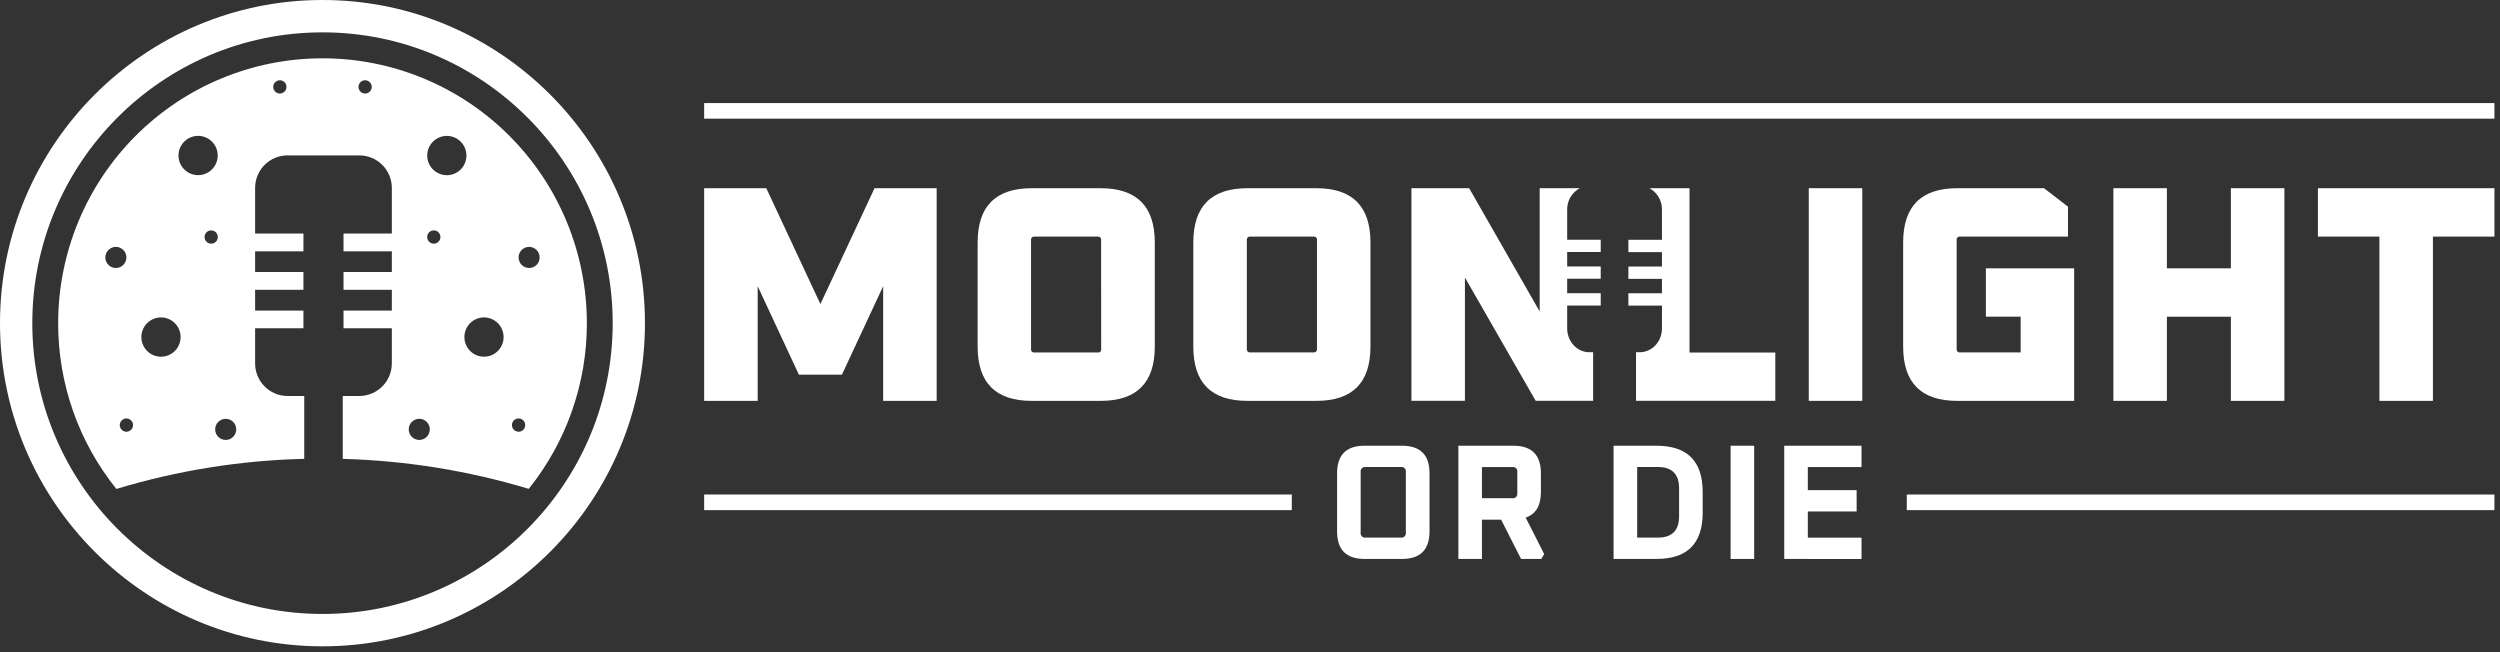
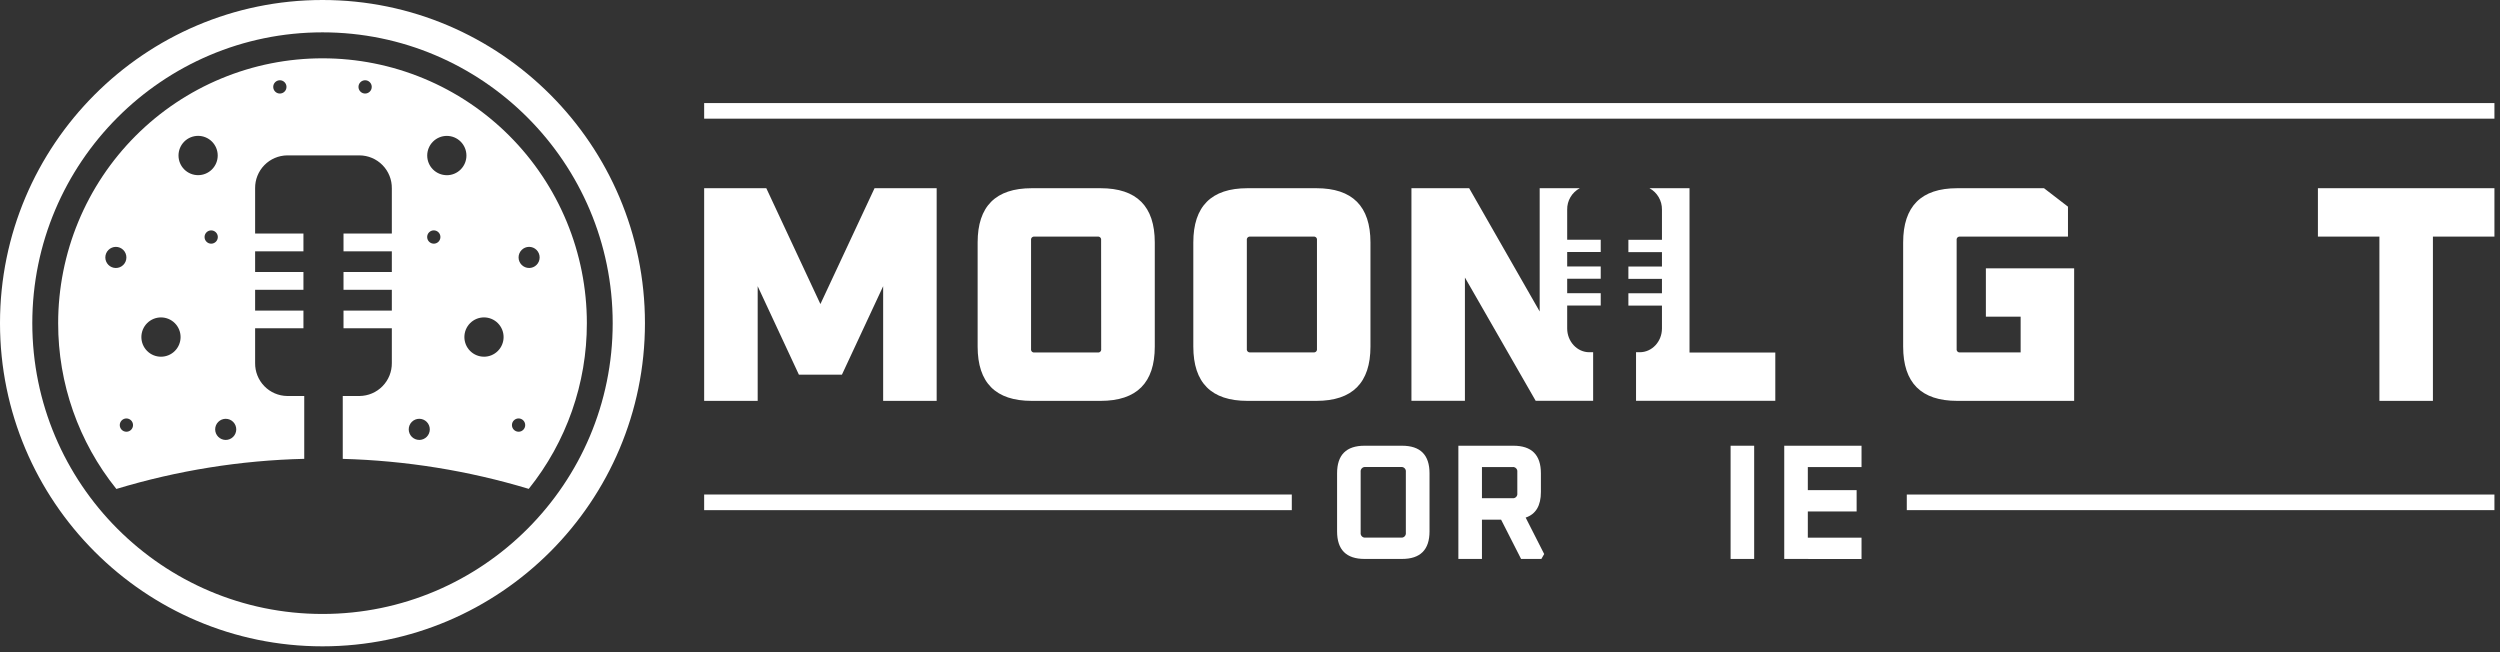
<svg xmlns="http://www.w3.org/2000/svg" width="299" height="78" viewBox="0 0 299 78" fill="none">
  <rect x="0" y="0" width="299" height="78" fill="#333333" stroke="none" />
  <g clip-path="url(#clip0_1685_2384)">
    <path d="M98.121 36.367L91.649 22.508H84.217V47.942H90.619V34.23L95.546 44.807H100.696L105.625 34.23V47.942H112.025V22.508H104.596L98.121 36.367Z" fill="white" />
    <path d="M131.626 22.51H123.399C119.083 22.51 116.925 24.672 116.925 28.996V41.455C116.925 45.782 119.083 47.945 123.399 47.944H131.637C135.955 47.944 138.113 45.781 138.112 41.455V28.992C138.11 24.67 135.948 22.51 131.626 22.51ZM131.701 41.75C131.709 41.805 131.704 41.861 131.686 41.914C131.669 41.967 131.639 42.015 131.6 42.054C131.56 42.094 131.512 42.124 131.46 42.141C131.407 42.159 131.351 42.164 131.296 42.156H123.719C123.664 42.164 123.608 42.159 123.555 42.141C123.503 42.124 123.455 42.094 123.415 42.054C123.376 42.015 123.347 41.967 123.329 41.914C123.311 41.861 123.306 41.805 123.314 41.75V28.705C123.306 28.65 123.311 28.594 123.329 28.541C123.347 28.488 123.376 28.44 123.415 28.401C123.455 28.362 123.503 28.332 123.555 28.314C123.608 28.297 123.664 28.291 123.719 28.299H131.287C131.342 28.291 131.399 28.297 131.451 28.314C131.504 28.332 131.552 28.362 131.591 28.401C131.63 28.44 131.66 28.488 131.678 28.541C131.695 28.594 131.7 28.65 131.692 28.705L131.701 41.75Z" fill="white" />
    <path d="M157.441 22.51H149.195C144.878 22.51 142.72 24.672 142.72 28.996V41.455C142.72 45.782 144.878 47.945 149.195 47.944H157.435C161.75 47.944 163.907 45.781 163.907 41.455V28.992C163.906 24.67 161.75 22.51 157.441 22.51ZM157.509 41.737C157.517 41.792 157.512 41.849 157.494 41.901C157.477 41.954 157.447 42.002 157.408 42.042C157.369 42.081 157.321 42.111 157.268 42.128C157.215 42.146 157.159 42.151 157.104 42.143H149.527C149.472 42.151 149.416 42.146 149.364 42.128C149.311 42.111 149.263 42.081 149.224 42.042C149.184 42.002 149.155 41.954 149.137 41.901C149.12 41.849 149.114 41.792 149.122 41.737V28.705C149.114 28.65 149.12 28.594 149.137 28.541C149.155 28.488 149.184 28.44 149.224 28.401C149.263 28.362 149.311 28.332 149.364 28.314C149.416 28.297 149.472 28.291 149.527 28.299H157.104C157.159 28.291 157.215 28.297 157.268 28.314C157.321 28.332 157.369 28.362 157.408 28.401C157.447 28.44 157.477 28.488 157.494 28.541C157.512 28.594 157.517 28.65 157.509 28.705V41.737Z" fill="white" />
    <path d="M187.435 25.073C187.425 24.548 187.561 24.031 187.827 23.578C188.093 23.126 188.479 22.756 188.942 22.51H184.145V37.251L175.713 22.51H168.808V47.933H175.204V33.192L183.665 47.933H190.539V42.126H190.074C188.622 42.126 187.435 40.844 187.435 39.281V36.539H191.447V35.068H187.435V33.339H191.447V31.867H187.435V30.141H191.447V28.669H187.435V25.073Z" fill="white" />
    <path d="M202.066 22.51H197.277C197.736 22.76 198.117 23.131 198.38 23.583C198.643 24.035 198.778 24.55 198.77 25.073V28.68H194.755V30.152H198.77V31.878H194.755V33.35H198.77V35.078H194.755V36.55H198.77V39.281C198.77 40.851 197.582 42.126 196.12 42.126H195.67V47.933H212.326V42.165H202.066V22.51Z" fill="white" />
-     <path d="M222.728 22.508H216.328V47.942H222.728V22.508Z" fill="white" />
    <path d="M237.511 37.875H241.668V42.148H234.42C234.365 42.155 234.308 42.15 234.256 42.133C234.203 42.115 234.155 42.085 234.116 42.046C234.077 42.007 234.047 41.959 234.029 41.906C234.012 41.853 234.007 41.797 234.015 41.742V28.705C234.007 28.65 234.012 28.594 234.029 28.541C234.047 28.488 234.077 28.44 234.116 28.401C234.155 28.362 234.203 28.332 234.256 28.314C234.308 28.297 234.365 28.291 234.42 28.299H247.33V24.717L244.463 22.51H234.089C229.774 22.51 227.617 24.672 227.617 28.996V41.455C227.617 45.782 229.774 47.945 234.089 47.944H248.068V32.089H237.511V37.875Z" fill="white" />
-     <path d="M266.812 32.092H259.16V22.508H252.76V47.942H259.16V37.877H266.812V47.942H273.212V22.508H266.812V32.092Z" fill="white" />
    <path d="M277.222 22.508V28.295H284.577V47.942H290.977V28.295H298.334V22.508H277.222Z" fill="white" />
    <path d="M154.499 59.143H84.217V61.014H154.499V59.143Z" fill="white" />
    <path d="M298.334 12.324H84.217V14.196H298.334V12.324Z" fill="white" />
    <path d="M298.334 59.143H228.052V61.014H298.334V59.143Z" fill="white" />
    <path d="M159.915 63.553V56.605C159.915 54.406 161.011 53.307 163.204 53.309H167.681C169.874 53.309 170.971 54.407 170.971 56.605V63.553C170.971 65.75 169.874 66.849 167.681 66.849H163.204C161.011 66.849 159.915 65.75 159.915 63.553ZM162.735 63.709C162.724 63.788 162.731 63.87 162.756 63.946C162.782 64.023 162.825 64.093 162.882 64.15C162.938 64.207 163.008 64.25 163.084 64.276C163.16 64.302 163.242 64.309 163.321 64.298H167.553C167.633 64.309 167.714 64.302 167.79 64.276C167.867 64.25 167.936 64.207 167.993 64.15C168.05 64.093 168.093 64.023 168.118 63.946C168.143 63.87 168.151 63.788 168.139 63.709V56.445C168.151 56.365 168.143 56.283 168.118 56.207C168.093 56.13 168.05 56.061 167.993 56.004C167.936 55.946 167.867 55.903 167.79 55.877C167.714 55.852 167.633 55.844 167.553 55.855H163.321C163.242 55.844 163.16 55.852 163.084 55.877C163.008 55.903 162.938 55.946 162.882 56.004C162.825 56.061 162.782 56.13 162.756 56.207C162.731 56.283 162.724 56.365 162.735 56.445V63.709Z" fill="white" />
    <path d="M174.421 66.849V53.309H181C183.193 53.309 184.29 54.407 184.292 56.605V58.842C184.292 60.478 183.684 61.499 182.469 61.903L184.684 66.261L184.349 66.849H181.921L179.531 62.149H177.241V66.849H174.421ZM177.241 59.585H180.883C180.963 59.597 181.044 59.59 181.121 59.565C181.197 59.539 181.267 59.496 181.324 59.44C181.381 59.382 181.424 59.313 181.45 59.236C181.475 59.159 181.483 59.078 181.471 58.998V56.449C181.483 56.369 181.475 56.287 181.45 56.211C181.424 56.134 181.381 56.064 181.324 56.007C181.267 55.95 181.197 55.907 181.121 55.881C181.044 55.855 180.963 55.848 180.883 55.859H177.241V59.585Z" fill="white" />
-     <path d="M192.985 66.849V53.309H198.117C201.798 53.309 203.639 55.153 203.641 58.842V61.316C203.641 65.005 201.799 66.849 198.117 66.849H192.985ZM195.806 64.298H198.275C199.972 64.298 200.82 63.448 200.82 61.747V58.404C200.82 56.703 199.972 55.853 198.275 55.853H195.806V64.298Z" fill="white" />
    <path d="M206.979 66.849V53.309H209.798V66.849H206.979Z" fill="white" />
    <path d="M213.395 66.849V53.309H222.639V55.859H216.216V58.617H222.053V61.168H216.216V64.309H222.639V66.86L213.395 66.849Z" fill="white" />
    <path d="M38.572 6.975C34.421 6.974 30.31 7.792 26.475 9.384C22.639 10.975 19.154 13.307 16.218 16.249C13.282 19.19 10.953 22.681 9.364 26.524C7.775 30.367 6.957 34.487 6.956 38.647C6.943 45.861 9.4 52.861 13.917 58.479C21.211 56.271 28.769 55.059 36.387 54.877V47.361H34.349C33.319 47.349 32.336 46.927 31.617 46.188C30.897 45.45 30.5 44.456 30.512 43.424V39.262H36.291V37.147H30.512V34.658H36.291V32.534H30.512V30.056H36.291V27.933H30.512V22.511C30.501 21.48 30.9 20.488 31.619 19.751C32.339 19.015 33.321 18.595 34.349 18.584H42.998C43.511 18.587 44.018 18.691 44.49 18.891C44.962 19.091 45.391 19.383 45.75 19.749C46.109 20.116 46.392 20.55 46.584 21.027C46.775 21.504 46.87 22.014 46.863 22.528V27.933H41.084V30.056H46.863V32.534H41.084V34.658H46.863V37.147H41.084V39.262H46.863V43.413C46.869 43.926 46.773 44.435 46.583 44.911C46.392 45.387 46.11 45.82 45.752 46.187C45.394 46.554 44.968 46.846 44.497 47.047C44.026 47.249 43.52 47.355 43.009 47.361H40.994V54.881C48.535 55.085 56.015 56.291 63.238 58.468C67.745 52.85 70.198 45.855 70.188 38.647C70.188 34.487 69.37 30.367 67.781 26.524C66.192 22.681 63.863 19.189 60.927 16.248C57.991 13.307 54.506 10.974 50.67 9.383C46.834 7.792 42.724 6.973 38.572 6.975ZM13.857 32.052C13.523 32.052 13.202 31.919 12.966 31.682C12.73 31.445 12.597 31.124 12.597 30.789C12.598 30.454 12.731 30.134 12.967 29.897C13.203 29.66 13.523 29.527 13.857 29.526C14.023 29.526 14.186 29.559 14.339 29.622C14.492 29.686 14.631 29.779 14.748 29.896C14.865 30.013 14.958 30.153 15.021 30.306C15.084 30.459 15.117 30.623 15.117 30.789C15.117 30.955 15.085 31.119 15.022 31.273C14.959 31.426 14.866 31.565 14.749 31.682C14.632 31.8 14.492 31.893 14.34 31.956C14.187 32.019 14.023 32.052 13.857 32.052ZM15.117 51.636C14.907 51.636 14.705 51.552 14.556 51.403C14.408 51.254 14.324 51.052 14.324 50.841C14.325 50.631 14.408 50.429 14.557 50.28C14.706 50.131 14.907 50.047 15.117 50.046C15.327 50.046 15.529 50.13 15.678 50.279C15.826 50.428 15.91 50.63 15.91 50.841C15.91 50.946 15.89 51.049 15.85 51.146C15.81 51.242 15.752 51.33 15.678 51.404C15.605 51.478 15.517 51.536 15.421 51.576C15.325 51.616 15.221 51.636 15.117 51.636ZM19.253 42.663C18.631 42.663 18.035 42.416 17.595 41.975C17.155 41.534 16.908 40.936 16.908 40.313C16.908 39.69 17.155 39.092 17.595 38.651C18.035 38.211 18.631 37.963 19.253 37.963C19.875 37.963 20.471 38.211 20.911 38.651C21.351 39.092 21.598 39.69 21.598 40.313C21.598 40.936 21.351 41.534 20.911 41.975C20.471 42.416 19.875 42.663 19.253 42.663ZM21.349 18.599C21.349 17.976 21.596 17.378 22.035 16.937C22.475 16.496 23.072 16.249 23.694 16.249C24.316 16.249 24.912 16.496 25.352 16.937C25.792 17.378 26.039 17.976 26.039 18.599C26.039 19.222 25.792 19.82 25.352 20.26C24.912 20.701 24.316 20.949 23.694 20.949C23.072 20.949 22.475 20.701 22.035 20.26C21.596 19.82 21.349 19.222 21.349 18.599ZM24.465 28.349C24.465 28.245 24.485 28.141 24.525 28.045C24.565 27.948 24.623 27.86 24.697 27.787C24.771 27.713 24.858 27.654 24.955 27.614C25.051 27.575 25.154 27.554 25.259 27.555C25.363 27.555 25.466 27.575 25.562 27.615C25.658 27.655 25.746 27.713 25.819 27.787C25.893 27.861 25.951 27.949 25.991 28.045C26.031 28.142 26.052 28.245 26.052 28.349C26.051 28.56 25.967 28.762 25.819 28.911C25.67 29.059 25.469 29.143 25.259 29.144C25.048 29.144 24.846 29.06 24.698 28.911C24.549 28.762 24.465 28.56 24.465 28.349ZM26.994 52.617C26.66 52.616 26.339 52.482 26.103 52.245C25.866 52.008 25.734 51.687 25.734 51.352C25.734 51.017 25.867 50.696 26.104 50.46C26.34 50.223 26.66 50.09 26.994 50.089C27.328 50.089 27.649 50.222 27.886 50.459C28.122 50.696 28.255 51.017 28.256 51.352C28.256 51.687 28.123 52.009 27.886 52.246C27.65 52.483 27.329 52.617 26.994 52.617ZM33.471 11.188C33.26 11.188 33.059 11.104 32.91 10.955C32.761 10.806 32.678 10.604 32.678 10.393C32.678 10.182 32.762 9.98 32.91 9.831C33.059 9.683 33.26 9.599 33.471 9.598C33.681 9.598 33.883 9.682 34.031 9.831C34.18 9.98 34.264 10.182 34.264 10.393C34.264 10.497 34.244 10.601 34.204 10.697C34.164 10.794 34.106 10.882 34.032 10.955C33.958 11.029 33.871 11.088 33.774 11.128C33.678 11.168 33.575 11.188 33.471 11.188ZM43.667 11.188C43.457 11.188 43.255 11.104 43.107 10.955C42.958 10.806 42.874 10.604 42.874 10.393C42.875 10.182 42.959 9.98 43.107 9.831C43.256 9.683 43.457 9.599 43.667 9.598C43.878 9.598 44.08 9.682 44.228 9.831C44.377 9.98 44.461 10.182 44.461 10.393C44.461 10.498 44.44 10.601 44.401 10.698C44.361 10.794 44.302 10.882 44.228 10.956C44.154 11.03 44.066 11.089 43.97 11.128C43.873 11.168 43.77 11.188 43.665 11.188H43.667ZM50.144 52.614C49.978 52.614 49.815 52.582 49.661 52.518C49.508 52.455 49.37 52.361 49.252 52.244C49.136 52.126 49.043 51.987 48.98 51.834C48.916 51.68 48.884 51.516 48.884 51.35C48.884 51.184 48.917 51.02 48.98 50.866C49.043 50.713 49.136 50.574 49.253 50.457C49.37 50.34 49.509 50.247 49.662 50.183C49.815 50.12 49.979 50.087 50.144 50.087C50.478 50.087 50.799 50.22 51.035 50.457C51.271 50.694 51.404 51.015 51.404 51.35C51.405 51.516 51.373 51.68 51.309 51.834C51.246 51.988 51.154 52.127 51.037 52.245C50.919 52.363 50.78 52.456 50.627 52.52C50.474 52.584 50.31 52.617 50.144 52.617V52.614ZM51.882 29.142C51.671 29.142 51.47 29.058 51.321 28.909C51.172 28.76 51.089 28.558 51.089 28.347C51.088 28.243 51.109 28.139 51.148 28.043C51.188 27.946 51.246 27.858 51.32 27.785C51.394 27.711 51.481 27.652 51.578 27.612C51.674 27.572 51.777 27.552 51.882 27.552C51.986 27.552 52.089 27.573 52.185 27.613C52.281 27.653 52.369 27.711 52.442 27.785C52.516 27.859 52.575 27.947 52.614 28.043C52.654 28.139 52.675 28.243 52.675 28.347C52.675 28.558 52.591 28.76 52.443 28.91C52.294 29.059 52.092 29.143 51.882 29.144V29.142ZM53.44 20.953C52.818 20.953 52.222 20.705 51.782 20.265C51.342 19.824 51.095 19.226 51.095 18.603C51.095 17.98 51.342 17.382 51.782 16.941C52.222 16.501 52.818 16.253 53.44 16.253C54.062 16.253 54.658 16.501 55.098 16.941C55.538 17.382 55.785 17.98 55.785 18.603C55.785 18.912 55.725 19.218 55.607 19.503C55.489 19.788 55.317 20.048 55.099 20.266C54.881 20.485 54.623 20.658 54.338 20.776C54.053 20.894 53.748 20.955 53.44 20.955V20.953ZM57.885 42.661C57.263 42.661 56.667 42.413 56.227 41.973C55.787 41.532 55.54 40.934 55.54 40.311C55.54 39.688 55.787 39.09 56.227 38.649C56.667 38.208 57.263 37.961 57.885 37.961C58.507 37.961 59.103 38.208 59.543 38.649C59.983 39.09 60.23 39.688 60.23 40.311C60.23 40.62 60.17 40.925 60.052 41.211C59.935 41.496 59.762 41.755 59.544 41.974C59.326 42.192 59.068 42.366 58.783 42.484C58.498 42.602 58.193 42.663 57.885 42.663V42.661ZM62.021 51.634C61.811 51.634 61.609 51.55 61.46 51.401C61.312 51.252 61.228 51.05 61.228 50.839C61.228 50.628 61.312 50.427 61.461 50.278C61.609 50.129 61.811 50.045 62.021 50.044C62.231 50.044 62.433 50.128 62.582 50.277C62.73 50.426 62.814 50.628 62.814 50.839C62.815 50.944 62.794 51.047 62.755 51.144C62.715 51.241 62.657 51.329 62.583 51.403C62.509 51.477 62.422 51.536 62.325 51.576C62.229 51.616 62.125 51.636 62.021 51.636V51.634ZM63.281 32.05C62.947 32.05 62.626 31.916 62.39 31.68C62.154 31.443 62.021 31.122 62.021 30.787C62.022 30.452 62.154 30.131 62.391 29.895C62.627 29.658 62.947 29.525 63.281 29.524C63.615 29.524 63.936 29.657 64.172 29.894C64.408 30.131 64.541 30.452 64.541 30.787C64.541 30.953 64.509 31.118 64.446 31.271C64.383 31.425 64.29 31.565 64.172 31.682C64.055 31.8 63.916 31.893 63.762 31.956C63.609 32.02 63.445 32.052 63.279 32.052L63.281 32.05Z" fill="white" />
    <path d="M38.57 77.301C17.302 77.301 0 59.962 0 38.65C0 17.337 17.302 0 38.57 0C59.838 0 77.136 17.339 77.136 38.65C77.136 59.96 59.838 77.301 38.57 77.301ZM38.57 3.869C19.432 3.869 3.863 19.465 3.863 38.65C3.863 57.834 19.426 73.43 38.57 73.43C57.715 73.43 73.278 57.834 73.278 38.65C73.278 19.465 57.706 3.869 38.57 3.869Z" fill="white" />
  </g>
  <defs>
    <clipPath id="clip0_1685_2384">
      <rect width="298.334" height="77.301" fill="white" />
    </clipPath>
  </defs>
</svg>